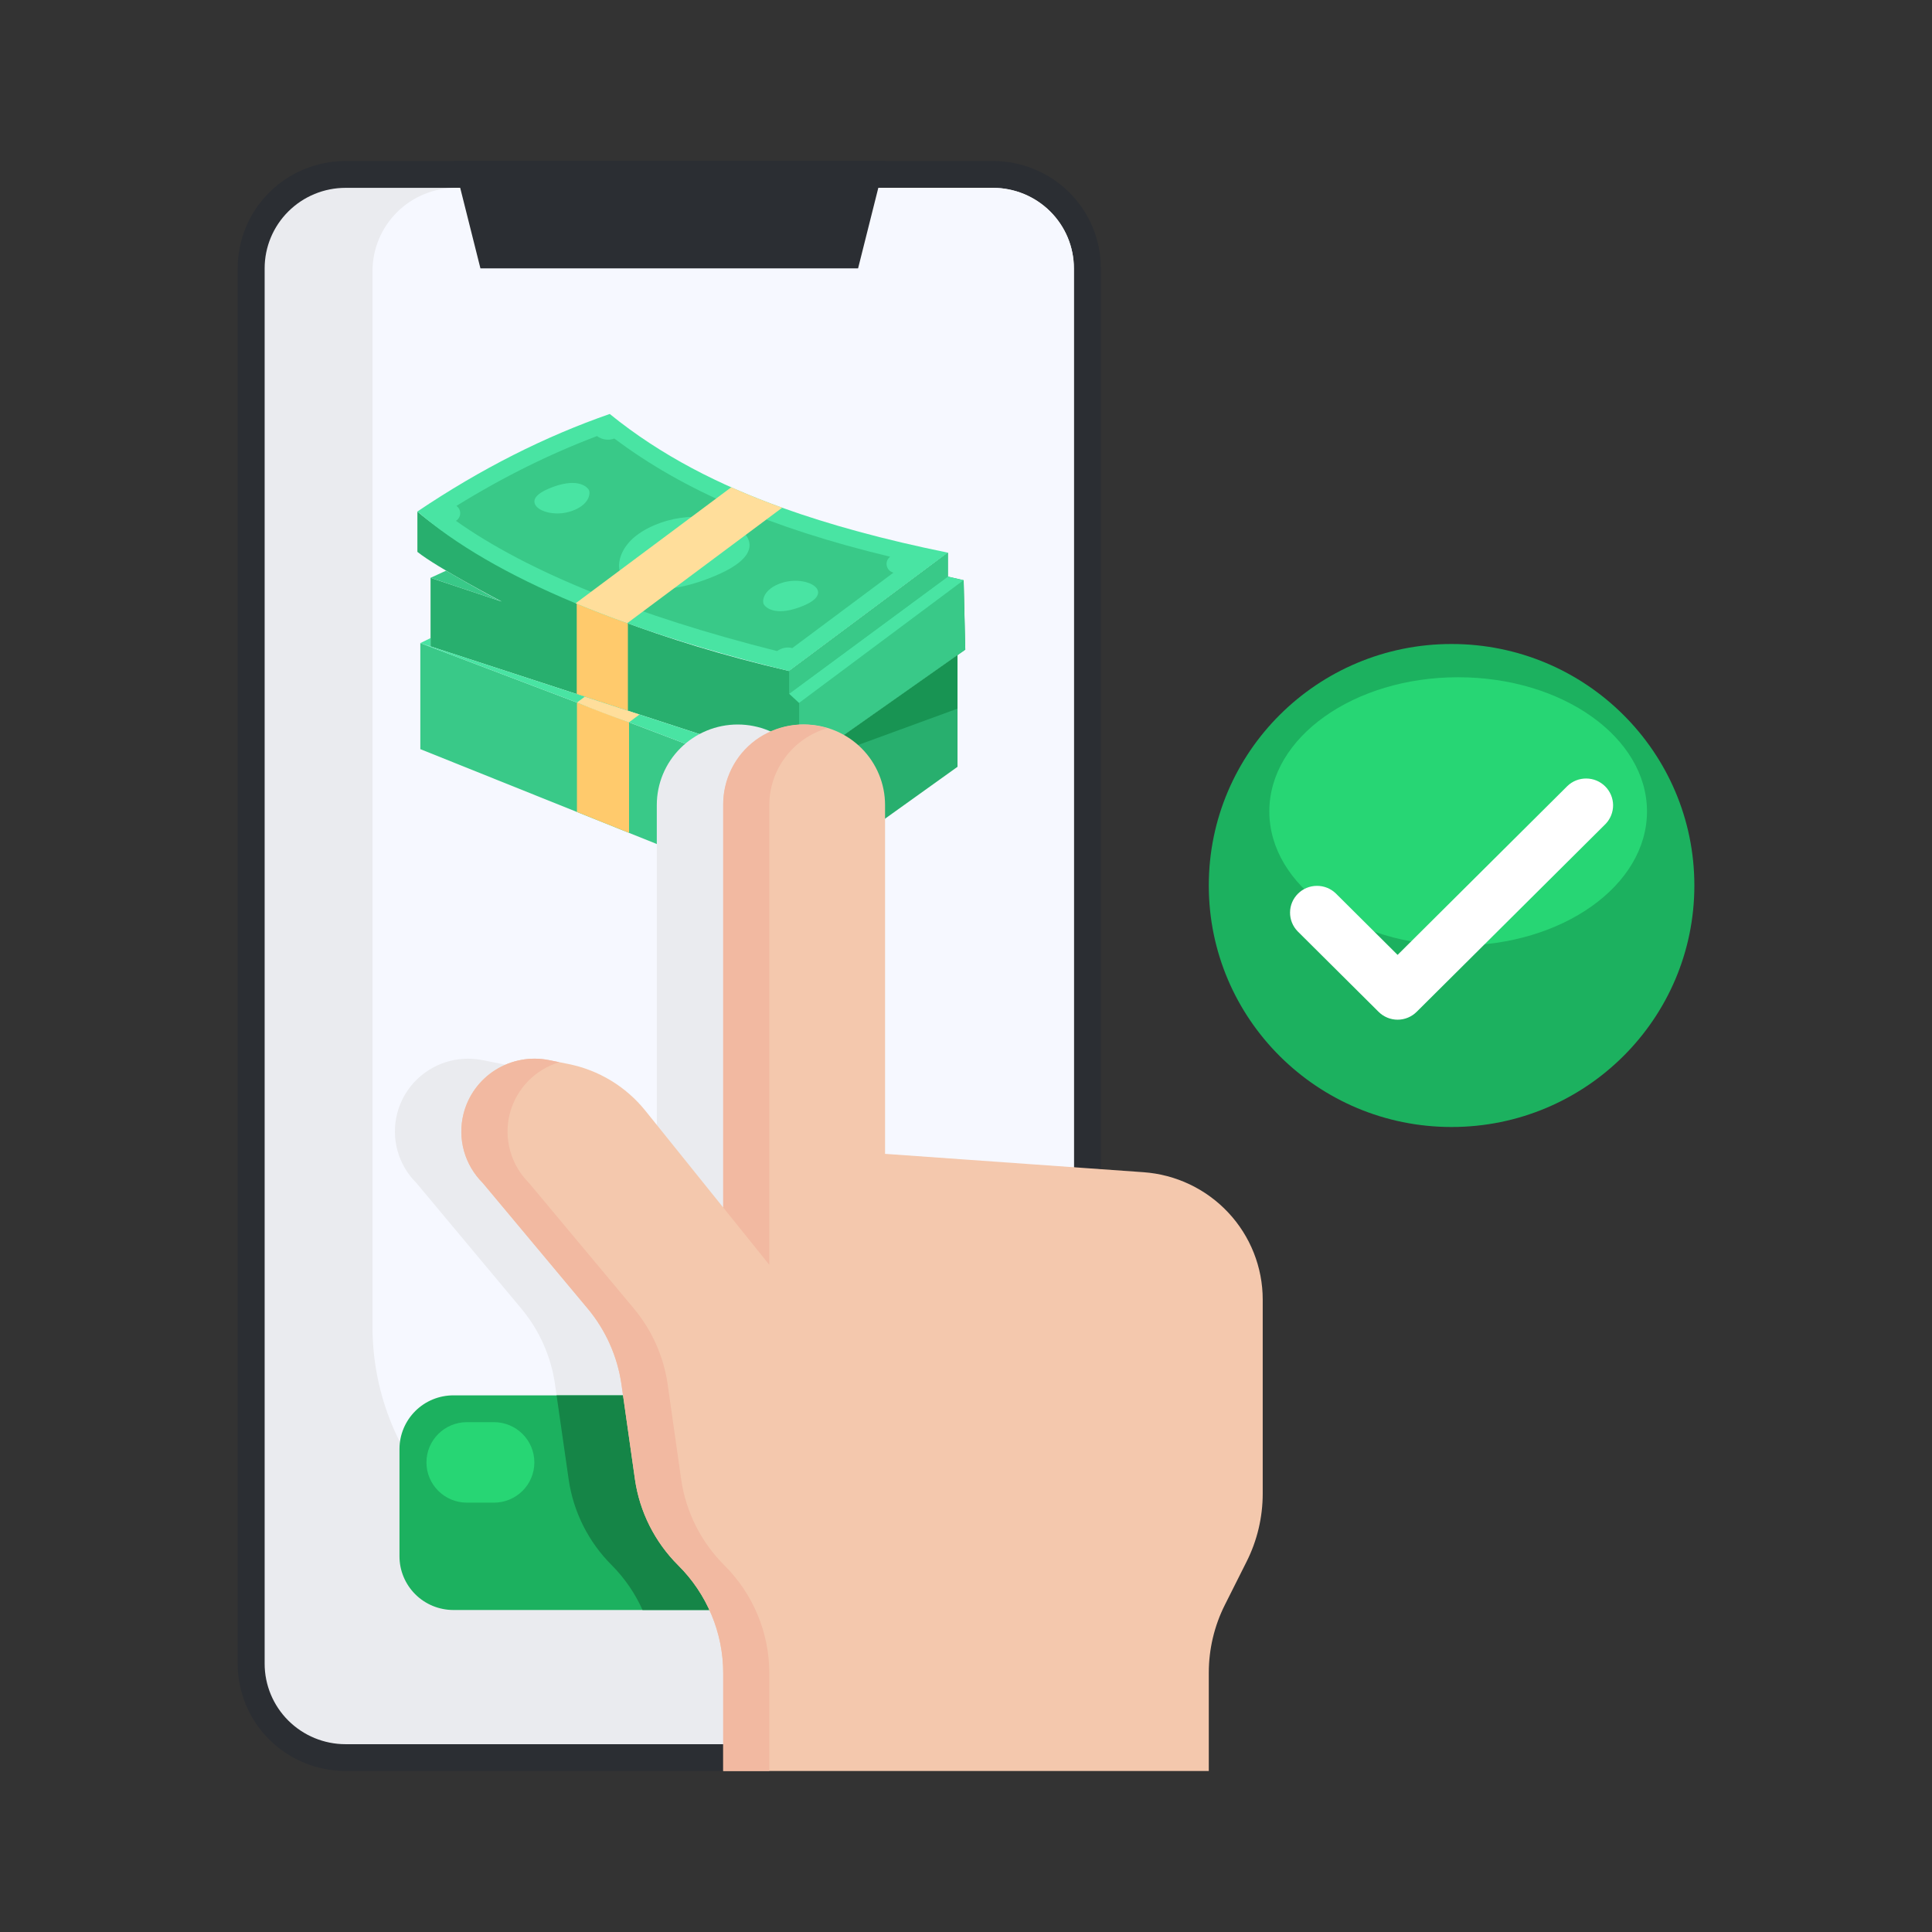
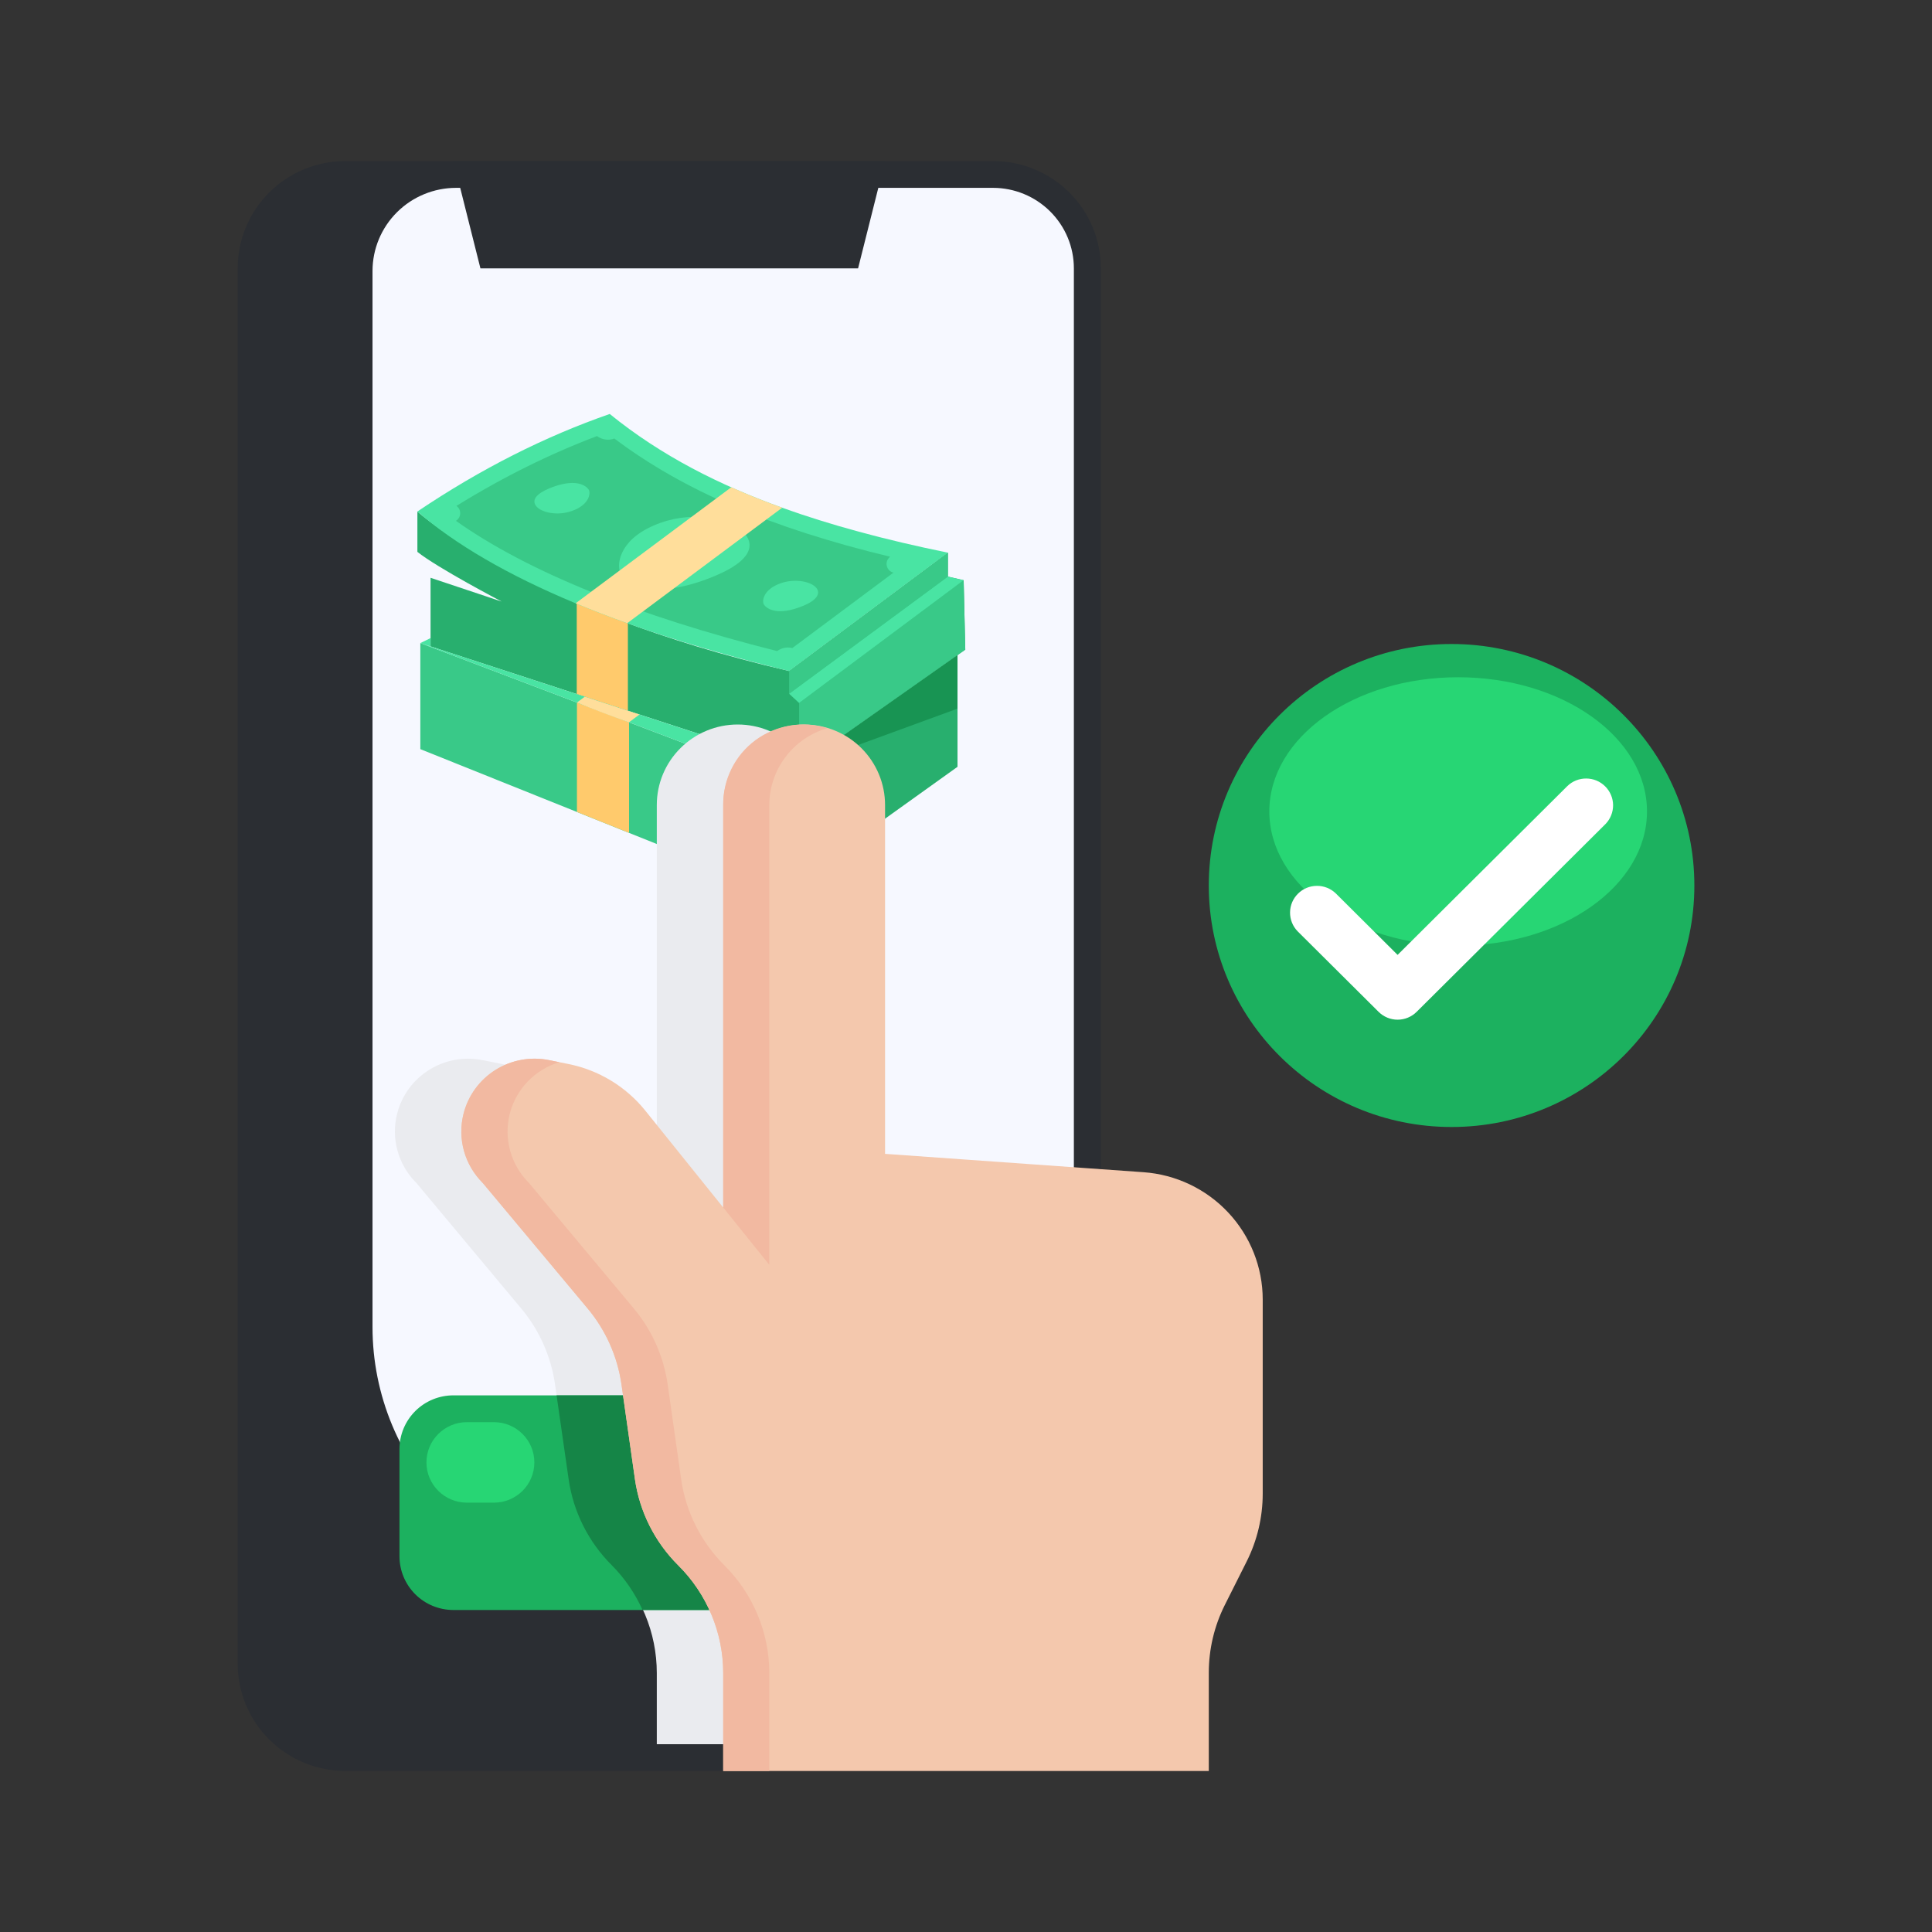
<svg xmlns="http://www.w3.org/2000/svg" width="48" height="48" viewBox="0 0 48 48" fill="none">
  <rect x="0" y="0" width="48" height="48" fill="#333333" stroke="none" />
  <path d="M15.287 44H8.585C7.874 44 7.193 43.719 6.69 43.219C6.187 42.719 5.905 42.041 5.905 41.334V6.667C5.905 5.96 6.187 5.281 6.69 4.781C7.193 4.281 7.874 4 8.585 4H24.67C25.381 4 26.063 4.281 26.566 4.781C27.069 5.281 27.351 5.96 27.351 6.667V44H15.287Z" fill="#2B2E33" />
-   <path d="M8.585 43.334C8.052 43.334 7.541 43.123 7.164 42.748C6.787 42.373 6.575 41.864 6.575 41.334V6.667C6.575 6.136 6.787 5.628 7.164 5.253C7.541 4.878 8.052 4.667 8.585 4.667H24.67C25.203 4.667 25.715 4.878 26.092 5.253C26.469 5.628 26.681 6.136 26.681 6.667V43.334H8.585Z" fill="#EAEBEF" />
  <path d="M24.67 4.667H11.333C10.782 4.667 10.253 4.885 9.864 5.272C9.474 5.66 9.255 6.185 9.255 6.734V32.971C9.255 34.659 9.929 36.277 11.129 37.47C12.328 38.663 13.955 39.333 15.651 39.334H26.68V6.667C26.68 6.136 26.468 5.628 26.091 5.253C25.714 4.878 25.203 4.667 24.67 4.667Z" fill="#F6F8FF" />
  <path d="M11.266 4L11.936 6.667H21.319L21.989 4H11.266Z" fill="#2B2E33" />
  <path d="M10.695 15.854V16.06L10.443 15.977L10.695 15.854Z" fill="#49E4A3" />
  <path d="M19.39 19.373V22.201L23.789 19.051V16.277L19.39 19.373Z" fill="#28AF6E" />
  <path d="M23.982 16.14L19.854 19.045L10.697 16.06V14.355L12.463 14.945C12.463 14.945 10.868 14.11 10.37 13.711V12.708C10.37 12.708 13.046 15.15 19.606 16.671L23.55 13.731V14.325L23.942 14.416L23.982 16.14Z" fill="#28AF6E" />
  <path d="M14.329 14.979V17.243L15.6 17.658V15.485C15.144 15.316 14.721 15.147 14.329 14.979Z" fill="#FFCA6C" />
  <path d="M10.443 15.977V18.612L19.387 22.201V19.373L10.443 15.977Z" fill="#39C988" />
  <path d="M14.334 17.454V20.173L15.629 20.692V17.946L14.334 17.454Z" fill="#FFCA6C" />
  <path d="M19.852 19.045L19.387 19.373L10.443 15.977L19.852 19.045Z" fill="#49E4A3" />
  <path d="M23.55 13.731L19.605 16.672C18.112 16.309 16.771 15.911 15.581 15.484C15.133 15.323 14.706 15.158 14.301 14.989C12.606 14.284 11.293 13.512 10.37 12.708C11.953 11.643 13.545 10.842 15.149 10.285C16.428 11.326 17.891 12.059 19.432 12.614C20.609 13.037 21.966 13.408 23.55 13.731Z" fill="#49E4A3" />
  <path d="M19.307 16.176C15.816 15.299 13.088 14.191 11.328 12.94C11.464 12.856 11.47 12.661 11.34 12.569C12.485 11.86 13.655 11.279 14.833 10.834C14.957 10.926 15.119 10.95 15.263 10.895C16.982 12.186 19.148 13.117 22.116 13.832C21.965 13.945 22.014 14.182 22.198 14.227L19.685 16.101C19.554 16.068 19.415 16.096 19.307 16.176Z" fill="#39C988" />
  <path d="M23.982 16.14L19.854 19.044V17.465L23.941 14.415L23.982 16.14Z" fill="#39C988" />
  <path d="M23.55 13.731V14.325L19.606 17.236V16.671L23.55 13.731Z" fill="#39C988" />
  <path d="M23.942 14.416L19.854 17.466L19.606 17.236L23.55 14.325L23.942 14.416Z" fill="#49E4A3" />
-   <path d="M12.463 14.945L10.697 14.356L11.083 14.178C11.083 14.178 12.043 14.745 12.463 14.945Z" fill="#39C988" />
  <path d="M23.788 16.276V17.606L19.854 19.045L23.788 16.276Z" fill="#189453" />
  <path d="M18.343 13.115C18.343 13.115 19.27 13.684 17.747 14.315C16.225 14.946 15.572 14.496 15.412 14.217C15.332 14.079 15.334 13.446 16.246 13.054C17.158 12.661 18.02 12.89 18.343 13.115Z" fill="#49E4A3" />
  <path d="M19.959 15.05C19.317 15.317 19.041 15.127 18.973 15.009C18.94 14.951 18.941 14.684 19.326 14.518C19.985 14.234 20.818 14.694 19.959 15.05Z" fill="#49E4A3" />
  <path d="M13.395 12.641C13.395 12.641 13.003 12.401 13.646 12.134C14.289 11.867 14.565 12.058 14.632 12.175C14.666 12.234 14.665 12.501 14.28 12.667C13.895 12.832 13.531 12.736 13.395 12.641Z" fill="#49E4A3" />
  <path d="M19.433 12.614L15.582 15.484C15.134 15.323 14.707 15.158 14.301 14.989L18.168 12.106C18.565 12.284 18.986 12.453 19.433 12.614Z" fill="#FFDE9B" />
  <path d="M14.529 17.309L14.334 17.454C14.74 17.623 15.177 17.786 15.625 17.947L15.887 17.752L14.529 17.309Z" fill="#FFDE9B" />
  <path d="M26.758 29.123L20.339 28.667V20C20.339 19.47 20.127 18.961 19.75 18.586C19.373 18.211 18.861 18 18.328 18C17.795 18 17.284 18.211 16.907 18.586C16.529 18.961 16.318 19.47 16.318 20V30L14.383 27.594C13.901 26.995 13.222 26.584 12.466 26.434L11.986 26.338C11.528 26.247 11.053 26.334 10.658 26.583C10.263 26.831 9.979 27.221 9.866 27.672C9.789 27.974 9.793 28.292 9.877 28.593C9.961 28.894 10.121 29.168 10.344 29.389L12.949 32.508C13.399 33.046 13.69 33.698 13.789 34.391L14.128 36.749C14.244 37.56 14.621 38.311 15.204 38.89C15.917 39.6 16.318 40.562 16.318 41.566V43.334H28.381V41.56C28.381 40.973 28.519 40.393 28.783 39.868L29.319 38.801C29.584 38.276 29.721 37.697 29.721 37.109V32.289C29.721 31.486 29.416 30.713 28.866 30.126C28.316 29.538 27.563 29.18 26.758 29.123Z" fill="#EAEBEF" />
  <path d="M36.064 28C39.395 28 42.096 25.314 42.096 22C42.096 18.686 39.395 16 36.064 16C32.733 16 30.032 18.686 30.032 22C30.032 25.314 32.733 28 36.064 28Z" fill="#1CB15F" />
  <path d="M36.227 23.493C38.818 23.493 40.919 22 40.919 20.16C40.919 18.319 38.818 16.826 36.227 16.826C33.636 16.826 31.536 18.319 31.536 20.16C31.536 22 33.636 23.493 36.227 23.493Z" fill="#27D674" />
  <path d="M17.622 40H11.266C10.91 40 10.569 39.86 10.318 39.61C10.067 39.36 9.925 39.02 9.925 38.667V36C9.925 35.647 10.067 35.307 10.318 35.057C10.569 34.807 10.91 34.667 11.266 34.667H17.968L17.622 40Z" fill="#1CB15F" />
  <path d="M17.968 34.667H13.828L14.128 36.752C14.244 37.562 14.621 38.313 15.204 38.892C15.522 39.213 15.779 39.589 15.964 40H17.622L17.968 34.667Z" fill="#158547" />
  <path d="M34.723 25.334C34.546 25.334 34.375 25.263 34.25 25.138L32.239 23.138C32.117 23.012 32.049 22.844 32.051 22.669C32.052 22.494 32.123 22.327 32.247 22.204C32.371 22.08 32.539 22.01 32.715 22.009C32.891 22.007 33.06 22.074 33.187 22.196L34.723 23.724L38.941 19.529C39.067 19.407 39.237 19.34 39.412 19.342C39.588 19.343 39.756 19.413 39.88 19.537C40.005 19.661 40.075 19.828 40.077 20.003C40.078 20.177 40.011 20.346 39.889 20.472L35.197 25.138C35.072 25.263 34.901 25.334 34.723 25.334Z" fill="white" />
  <path d="M12.271 35.333H11.601C11.046 35.333 10.595 35.781 10.595 36.333C10.595 36.886 11.046 37.333 11.601 37.333H12.271C12.826 37.333 13.276 36.886 13.276 36.333C13.276 35.781 12.826 35.333 12.271 35.333Z" fill="#27D674" />
  <path d="M28.408 29.123L21.989 28.667V20C21.989 19.47 21.777 18.961 21.4 18.586C21.023 18.211 20.512 18 19.979 18C19.445 18 18.934 18.211 18.557 18.586C18.18 18.961 17.968 19.47 17.968 20V30L16.033 27.594C15.551 26.995 14.873 26.584 14.117 26.434L13.637 26.338C13.179 26.247 12.703 26.334 12.308 26.583C11.914 26.831 11.63 27.221 11.516 27.672C11.44 27.974 11.444 28.292 11.527 28.593C11.611 28.894 11.772 29.168 11.994 29.389L14.6 32.508C15.049 33.046 15.34 33.698 15.44 34.391L15.775 36.749C15.891 37.56 16.269 38.311 16.851 38.89C17.205 39.241 17.486 39.659 17.677 40.118C17.869 40.578 17.968 41.07 17.968 41.568V44H30.032V41.56C30.032 40.973 30.169 40.393 30.434 39.868L30.97 38.801C31.235 38.275 31.372 37.695 31.372 37.107V32.289C31.372 31.486 31.066 30.713 30.516 30.126C29.966 29.538 29.213 29.18 28.408 29.123Z" fill="#F4C8AD" />
  <path d="M11.516 27.674C11.44 27.977 11.444 28.294 11.527 28.595C11.611 28.896 11.772 29.17 11.994 29.391L14.6 32.51C15.049 33.048 15.34 33.7 15.44 34.393L15.775 36.752C15.891 37.562 16.269 38.313 16.851 38.892C17.205 39.243 17.485 39.66 17.677 40.119C17.869 40.578 17.968 41.071 17.968 41.568V44H19.113V41.568C19.113 41.071 19.015 40.579 18.823 40.12C18.632 39.661 18.352 39.243 17.999 38.892C17.417 38.313 17.04 37.562 16.923 36.752L16.588 34.393C16.488 33.7 16.197 33.048 15.748 32.51L13.143 29.391C12.921 29.17 12.76 28.896 12.676 28.595C12.592 28.294 12.588 27.977 12.664 27.674C12.741 27.372 12.895 27.095 13.111 26.87C13.327 26.645 13.598 26.479 13.898 26.39L13.64 26.338C13.181 26.246 12.704 26.334 12.309 26.582C11.913 26.831 11.629 27.222 11.516 27.674Z" fill="#F2B9A1" />
  <path d="M17.968 20V30L19.113 31.424V20C19.114 19.57 19.255 19.152 19.514 18.809C19.773 18.465 20.137 18.214 20.552 18.092C20.252 17.998 19.934 17.975 19.625 18.027C19.315 18.079 19.022 18.203 18.769 18.389C18.517 18.575 18.313 18.818 18.174 19.099C18.035 19.379 17.964 19.688 17.968 20Z" fill="#F2B9A1" />
</svg>